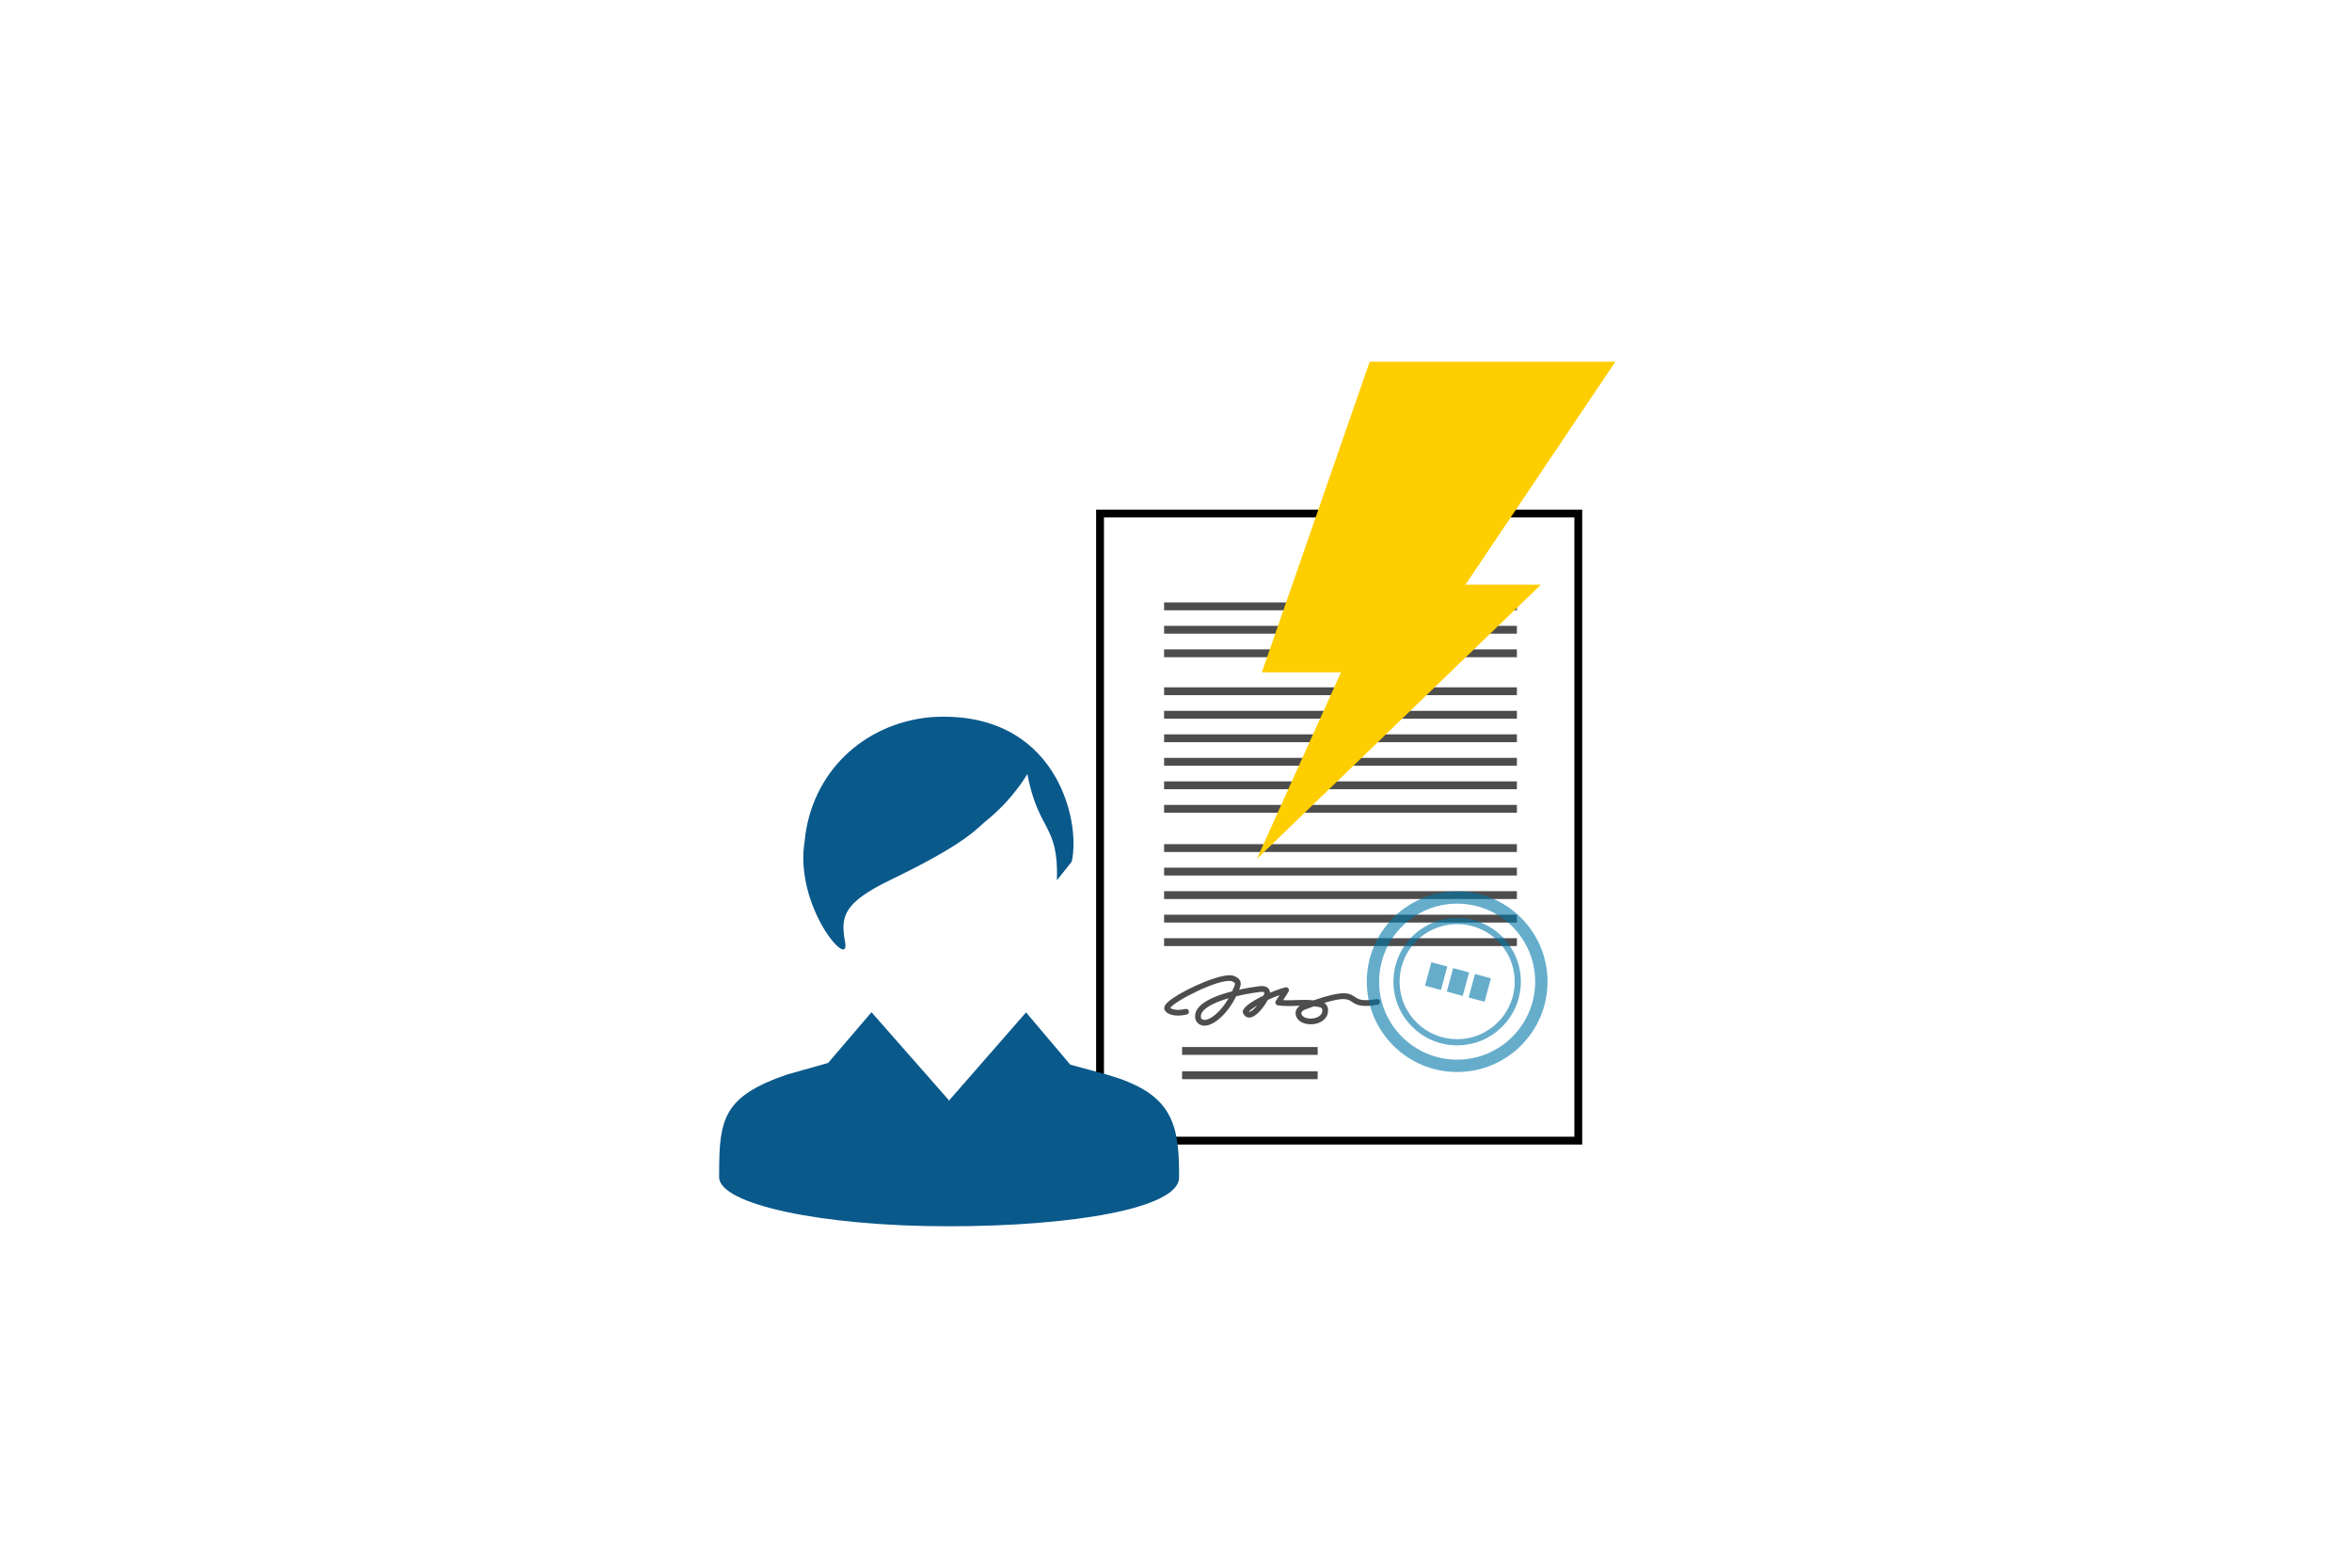
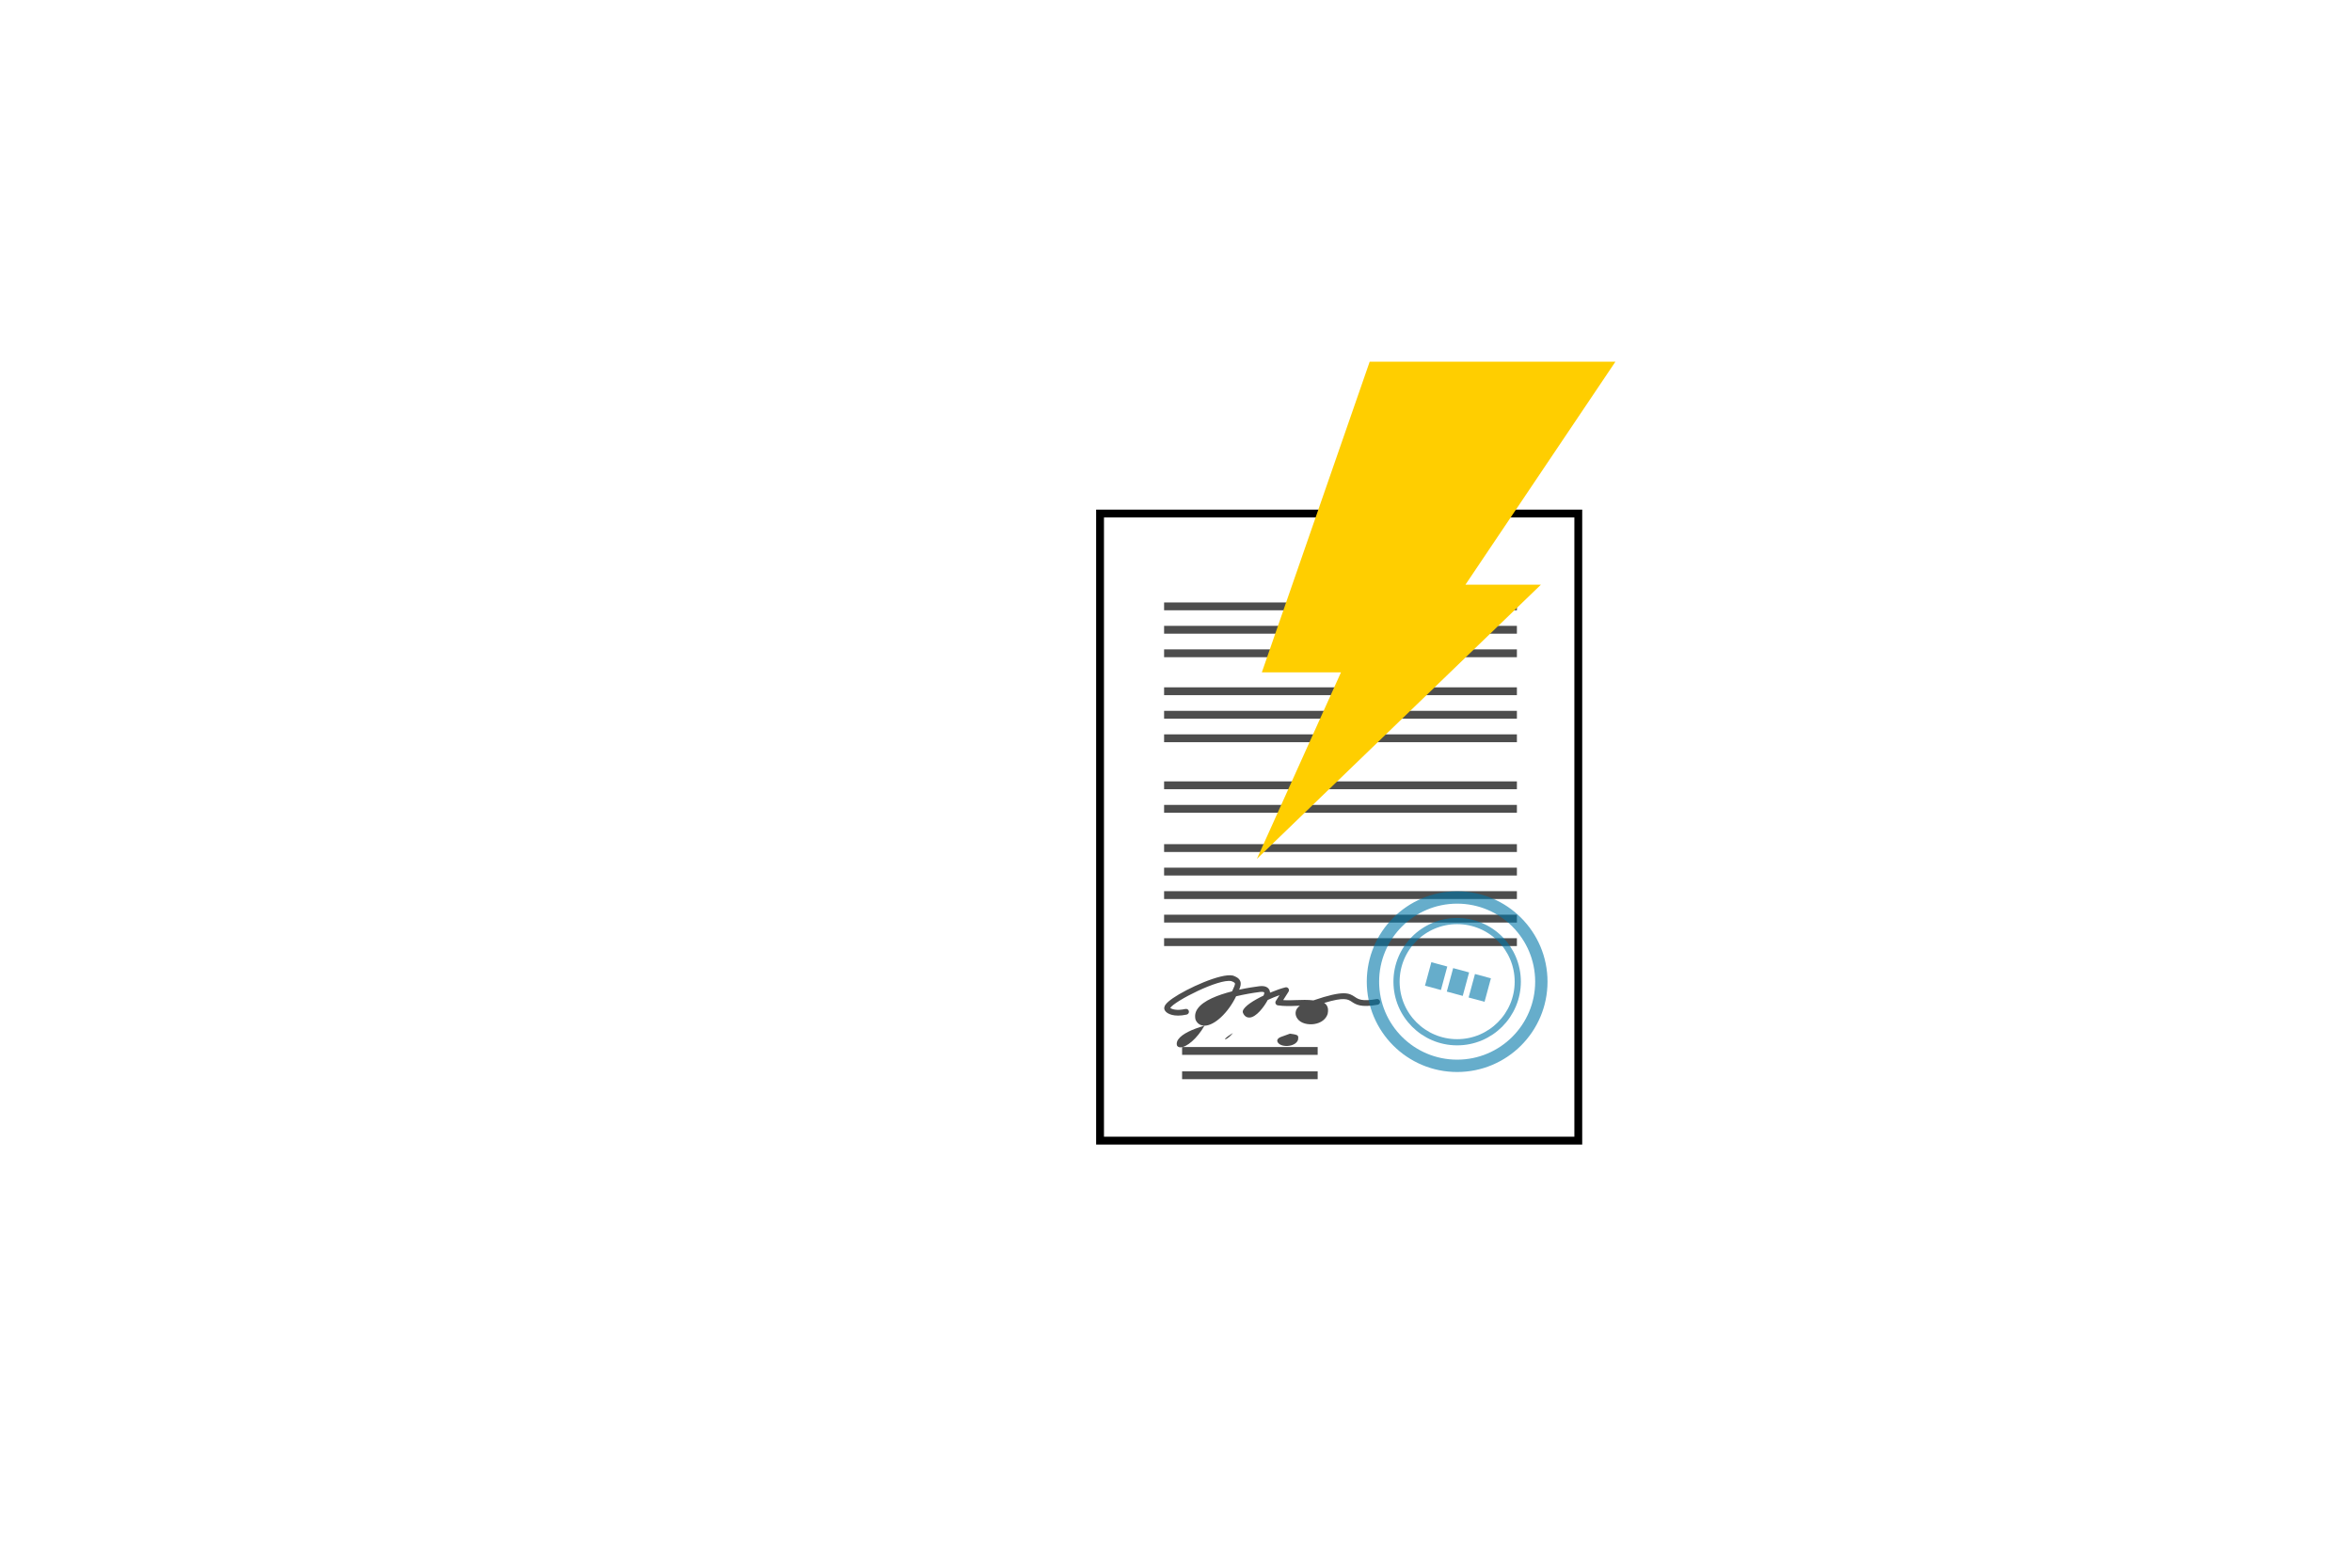
<svg xmlns="http://www.w3.org/2000/svg" id="a" data-name="Ebene 1" viewBox="0 0 300 200">
  <defs>
    <filter id="b" data-name="drop-shadow-1" filterUnits="userSpaceOnUse">
      <feOffset dx="0" dy="7" />
      <feGaussianBlur result="c" stdDeviation="1.984" />
      <feFlood flood-color="#000" flood-opacity=".3" />
      <feComposite in2="c" operator="in" />
      <feComposite in="SourceGraphic" />
    </filter>
  </defs>
  <g>
    <path d="M199.482,145.017s-7.648-4-28.5-4-28.5,4-28.5,4V71.017h57v74Z" style="fill: #fff; filter: url(#b);" />
    <g>
      <rect x="139.813" y="66.017" width="61" height="80" style="fill: #fff;" />
      <path d="M201.813,146.017h-62V65.017h62v81Zm-61-1h60V66.017h-60v79Z" />
    </g>
    <rect x="148.482" y="87.687" width="45" height="1" style="fill: #4d4d4d;" />
    <g>
      <rect x="148.482" y="82.844" width="45" height="1" style="fill: #4d4d4d;" />
      <rect x="148.482" y="79.844" width="45" height="1" style="fill: #4d4d4d;" />
      <rect x="148.482" y="76.858" width="45" height="1" style="fill: #4d4d4d;" />
    </g>
    <rect x="148.482" y="93.687" width="45" height="1" style="fill: #4d4d4d;" />
    <rect x="148.482" y="90.687" width="45" height="1" style="fill: #4d4d4d;" />
    <rect x="148.482" y="102.687" width="45" height="1" style="fill: #4d4d4d;" />
-     <rect x="148.482" y="96.687" width="45" height="1" style="fill: #4d4d4d;" />
    <rect x="148.482" y="110.694" width="45" height="1" style="fill: #4d4d4d;" />
    <rect x="148.482" y="116.694" width="45" height="1" style="fill: #4d4d4d;" />
    <rect x="148.482" y="99.687" width="45" height="1" style="fill: #4d4d4d;" />
    <rect x="148.482" y="107.694" width="45" height="1" style="fill: #4d4d4d;" />
    <rect x="148.482" y="119.694" width="45" height="1" style="fill: #4d4d4d;" />
    <rect x="150.778" y="133.575" width="17.292" height="1" style="fill: #4d4d4d;" />
    <rect x="150.778" y="136.679" width="17.292" height="1" style="fill: #4d4d4d;" />
    <rect x="148.482" y="113.694" width="45" height="1" style="fill: #4d4d4d;" />
-     <path d="M153.633,130.853h-.02c-.512-.007-.908-.276-1.117-.758-.131-.525-.038-.975,.255-1.399,.731-1.058,2.614-1.768,4.402-2.224l.011-.024c.21-.442,.408-.86,.348-1.008-.017-.039-.092-.142-.451-.272-1.563-.348-7.231,2.534-7.796,3.418,.165,.133,.749,.399,1.94,.133,.204-.044,.395,.081,.438,.279,.044,.198-.08,.394-.278,.438-1.698,.375-2.434-.156-2.617-.327-.187-.173-.273-.375-.244-.569,.033-.226,.189-.568,1.113-1.204,1.764-1.215,6.107-3.219,7.648-2.874,.373,.132,.77,.317,.926,.697,.136,.33,.053,.667-.132,1.099,1.08-.233,2.039-.372,2.567-.439,.83-.104,1.16,.208,1.293,.489,.049,.103,.074,.214,.078,.334,.72-.301,1.42-.543,1.956-.678,.15-.036,.3,.02,.388,.141,.088,.122,.093,.285,.013,.412l-.681,1.073c.554,.038,1.101,.017,1.672-.004,.706-.025,1.435-.052,2.186,.038,3.924-1.347,4.565-.921,5.296-.435,.441,.295,.899,.597,2.77,.269,.203-.041,.39,.099,.426,.298,.035,.2-.099,.391-.299,.426-2.16,.38-2.768-.024-3.304-.38-.486-.324-.954-.633-3.517,.148,.119,.072,.226,.165,.311,.287,.191,.275,.234,.639,.132,1.113-.218,.687-.851,1.157-1.701,1.292-.738,.116-1.694-.044-2.147-.672-.229-.317-.302-.674-.202-1.004,.078-.257,.257-.485,.51-.658-.143,.004-.287,.009-.433,.015-.767,.028-1.56,.057-2.38-.063-.123-.019-.229-.098-.28-.211-.052-.113-.043-.245,.023-.35l.469-.739c-.507,.177-1.021,.39-1.501,.614-.474,.89-1.485,2.228-2.34,2.242-.221,.009-.601-.072-.822-.602-.033-.08-.038-.169-.012-.252,.185-.588,1.347-1.331,2.631-1.943,.021-.045,.038-.09,.055-.134,.055-.141,.057-.227,.04-.261-.03-.064-.213-.114-.535-.073-.971,.124-2.035,.31-3.052,.553-1.016,2.116-2.77,3.75-4.035,3.75Zm3.073-3.496c-1.546,.447-2.854,1.038-3.351,1.757-.172,.249-.226,.494-.165,.75,.073,.154,.213,.251,.433,.254h.012c.781,0,2.113-1.081,3.071-2.761Zm10.899,1.02c-.354,.124-.736,.262-1.15,.417-.24,.089-.41,.233-.456,.385-.033,.108,0,.23,.094,.361,.227,.314,.83,.474,1.437,.376,.57-.091,.984-.374,1.107-.756,.029-.145,.058-.382-.025-.503-.107-.154-.478-.206-.835-.256l-.159-.022s-.008-.001-.012-.002Zm-8.304,.685c.022,.02,.038,.02,.05,.019,.224-.004,.617-.342,.994-.794-.509,.303-.889,.582-1.044,.775Z" style="fill: #4d4d4d;" />
+     <path d="M153.633,130.853h-.02c-.512-.007-.908-.276-1.117-.758-.131-.525-.038-.975,.255-1.399,.731-1.058,2.614-1.768,4.402-2.224l.011-.024c.21-.442,.408-.86,.348-1.008-.017-.039-.092-.142-.451-.272-1.563-.348-7.231,2.534-7.796,3.418,.165,.133,.749,.399,1.94,.133,.204-.044,.395,.081,.438,.279,.044,.198-.08,.394-.278,.438-1.698,.375-2.434-.156-2.617-.327-.187-.173-.273-.375-.244-.569,.033-.226,.189-.568,1.113-1.204,1.764-1.215,6.107-3.219,7.648-2.874,.373,.132,.77,.317,.926,.697,.136,.33,.053,.667-.132,1.099,1.08-.233,2.039-.372,2.567-.439,.83-.104,1.16,.208,1.293,.489,.049,.103,.074,.214,.078,.334,.72-.301,1.42-.543,1.956-.678,.15-.036,.3,.02,.388,.141,.088,.122,.093,.285,.013,.412l-.681,1.073c.554,.038,1.101,.017,1.672-.004,.706-.025,1.435-.052,2.186,.038,3.924-1.347,4.565-.921,5.296-.435,.441,.295,.899,.597,2.77,.269,.203-.041,.39,.099,.426,.298,.035,.2-.099,.391-.299,.426-2.16,.38-2.768-.024-3.304-.38-.486-.324-.954-.633-3.517,.148,.119,.072,.226,.165,.311,.287,.191,.275,.234,.639,.132,1.113-.218,.687-.851,1.157-1.701,1.292-.738,.116-1.694-.044-2.147-.672-.229-.317-.302-.674-.202-1.004,.078-.257,.257-.485,.51-.658-.143,.004-.287,.009-.433,.015-.767,.028-1.56,.057-2.38-.063-.123-.019-.229-.098-.28-.211-.052-.113-.043-.245,.023-.35l.469-.739c-.507,.177-1.021,.39-1.501,.614-.474,.89-1.485,2.228-2.34,2.242-.221,.009-.601-.072-.822-.602-.033-.08-.038-.169-.012-.252,.185-.588,1.347-1.331,2.631-1.943,.021-.045,.038-.09,.055-.134,.055-.141,.057-.227,.04-.261-.03-.064-.213-.114-.535-.073-.971,.124-2.035,.31-3.052,.553-1.016,2.116-2.77,3.75-4.035,3.75Zc-1.546,.447-2.854,1.038-3.351,1.757-.172,.249-.226,.494-.165,.75,.073,.154,.213,.251,.433,.254h.012c.781,0,2.113-1.081,3.071-2.761Zm10.899,1.02c-.354,.124-.736,.262-1.15,.417-.24,.089-.41,.233-.456,.385-.033,.108,0,.23,.094,.361,.227,.314,.83,.474,1.437,.376,.57-.091,.984-.374,1.107-.756,.029-.145,.058-.382-.025-.503-.107-.154-.478-.206-.835-.256l-.159-.022s-.008-.001-.012-.002Zm-8.304,.685c.022,.02,.038,.02,.05,.019,.224-.004,.617-.342,.994-.794-.509,.303-.889,.582-1.044,.775Z" style="fill: #4d4d4d;" />
    <g>
      <g>
        <circle cx="185.861" cy="125.236" r="10.739" style="fill: none; opacity: .6; stroke: #0076a8; stroke-miterlimit: 10; stroke-width: 1.575px;" />
        <circle cx="185.861" cy="125.236" r="7.732" style="fill: none; opacity: .6; stroke: #0076a8; stroke-miterlimit: 10; stroke-width: .788px;" />
      </g>
      <g>
        <rect x="182.129" y="122.976" width="2.106" height="3.104" transform="translate(38.846 -43.49) rotate(15.128)" style="fill: #0076a8; opacity: .6;" />
        <rect x="184.911" y="123.728" width="2.106" height="3.104" transform="translate(39.139 -44.19) rotate(15.128)" style="fill: #0076a8; opacity: .6;" />
        <rect x="187.694" y="124.48" width="2.106" height="3.104" transform="translate(39.431 -44.89) rotate(15.128)" style="fill: #0076a8; opacity: .6;" />
      </g>
    </g>
  </g>
  <polygon points="174.706 46.14 206.051 46.14 186.918 74.594 196.543 74.594 160.314 109.577 171.044 85.777 160.949 85.777 174.706 46.14" style="fill: #ffce00;" />
  <g>
    <path d="M135.377,110.127c0-10.414-5.826-17.495-14.154-17.495-8.327,0-16.52,6.957-16.52,17.371,0,6.311,3.539,12.602,7.738,16.791l-1.891,5.855,10.766,10.395,9.931-10.58-2.042-5.847c5.445-4.176,4.72-9.351,5.445-9.188,1.655,.371,2.428-2.604,2.862-4.409,.557-2.32-1.067-4.47-1.995-2.924" style="fill: #fff;" />
-     <path d="M91.73,149.523c0-6.829,.627-9.662,8.584-12.415l5.311-1.501,5.535-6.473,9.885,11.244-.106-.031,.08,.09,9.855-11.281,5.637,6.665,4.725,1.288c7.716,2.237,9.157,5.587,9.157,12.415,0,0,.007,.675-.004,.826-.283,3.773-13.34,6.094-29.466,6.094-16.127,0-29.2-2.808-29.2-6.272,0-.151,.006-.647,.006-.647Z" style="fill: #0a598b;" />
-     <path d="M131.039,98.746c1.416,7.435,4,6.328,3.774,13.556l1.888-2.378c1.209-5.295-2.057-19.495-17.99-18.432-8.648,.811-15.234,7.132-16.073,15.778-1.373,8.312,5.811,16.615,5.161,12.976-.581-3.252-.401-5.013,5.89-8.045,9.716-4.683,10.932-6.551,12.038-7.435,3.541-2.833,5.311-6.019,5.311-6.019Z" style="fill: #0a598b;" />
  </g>
</svg>